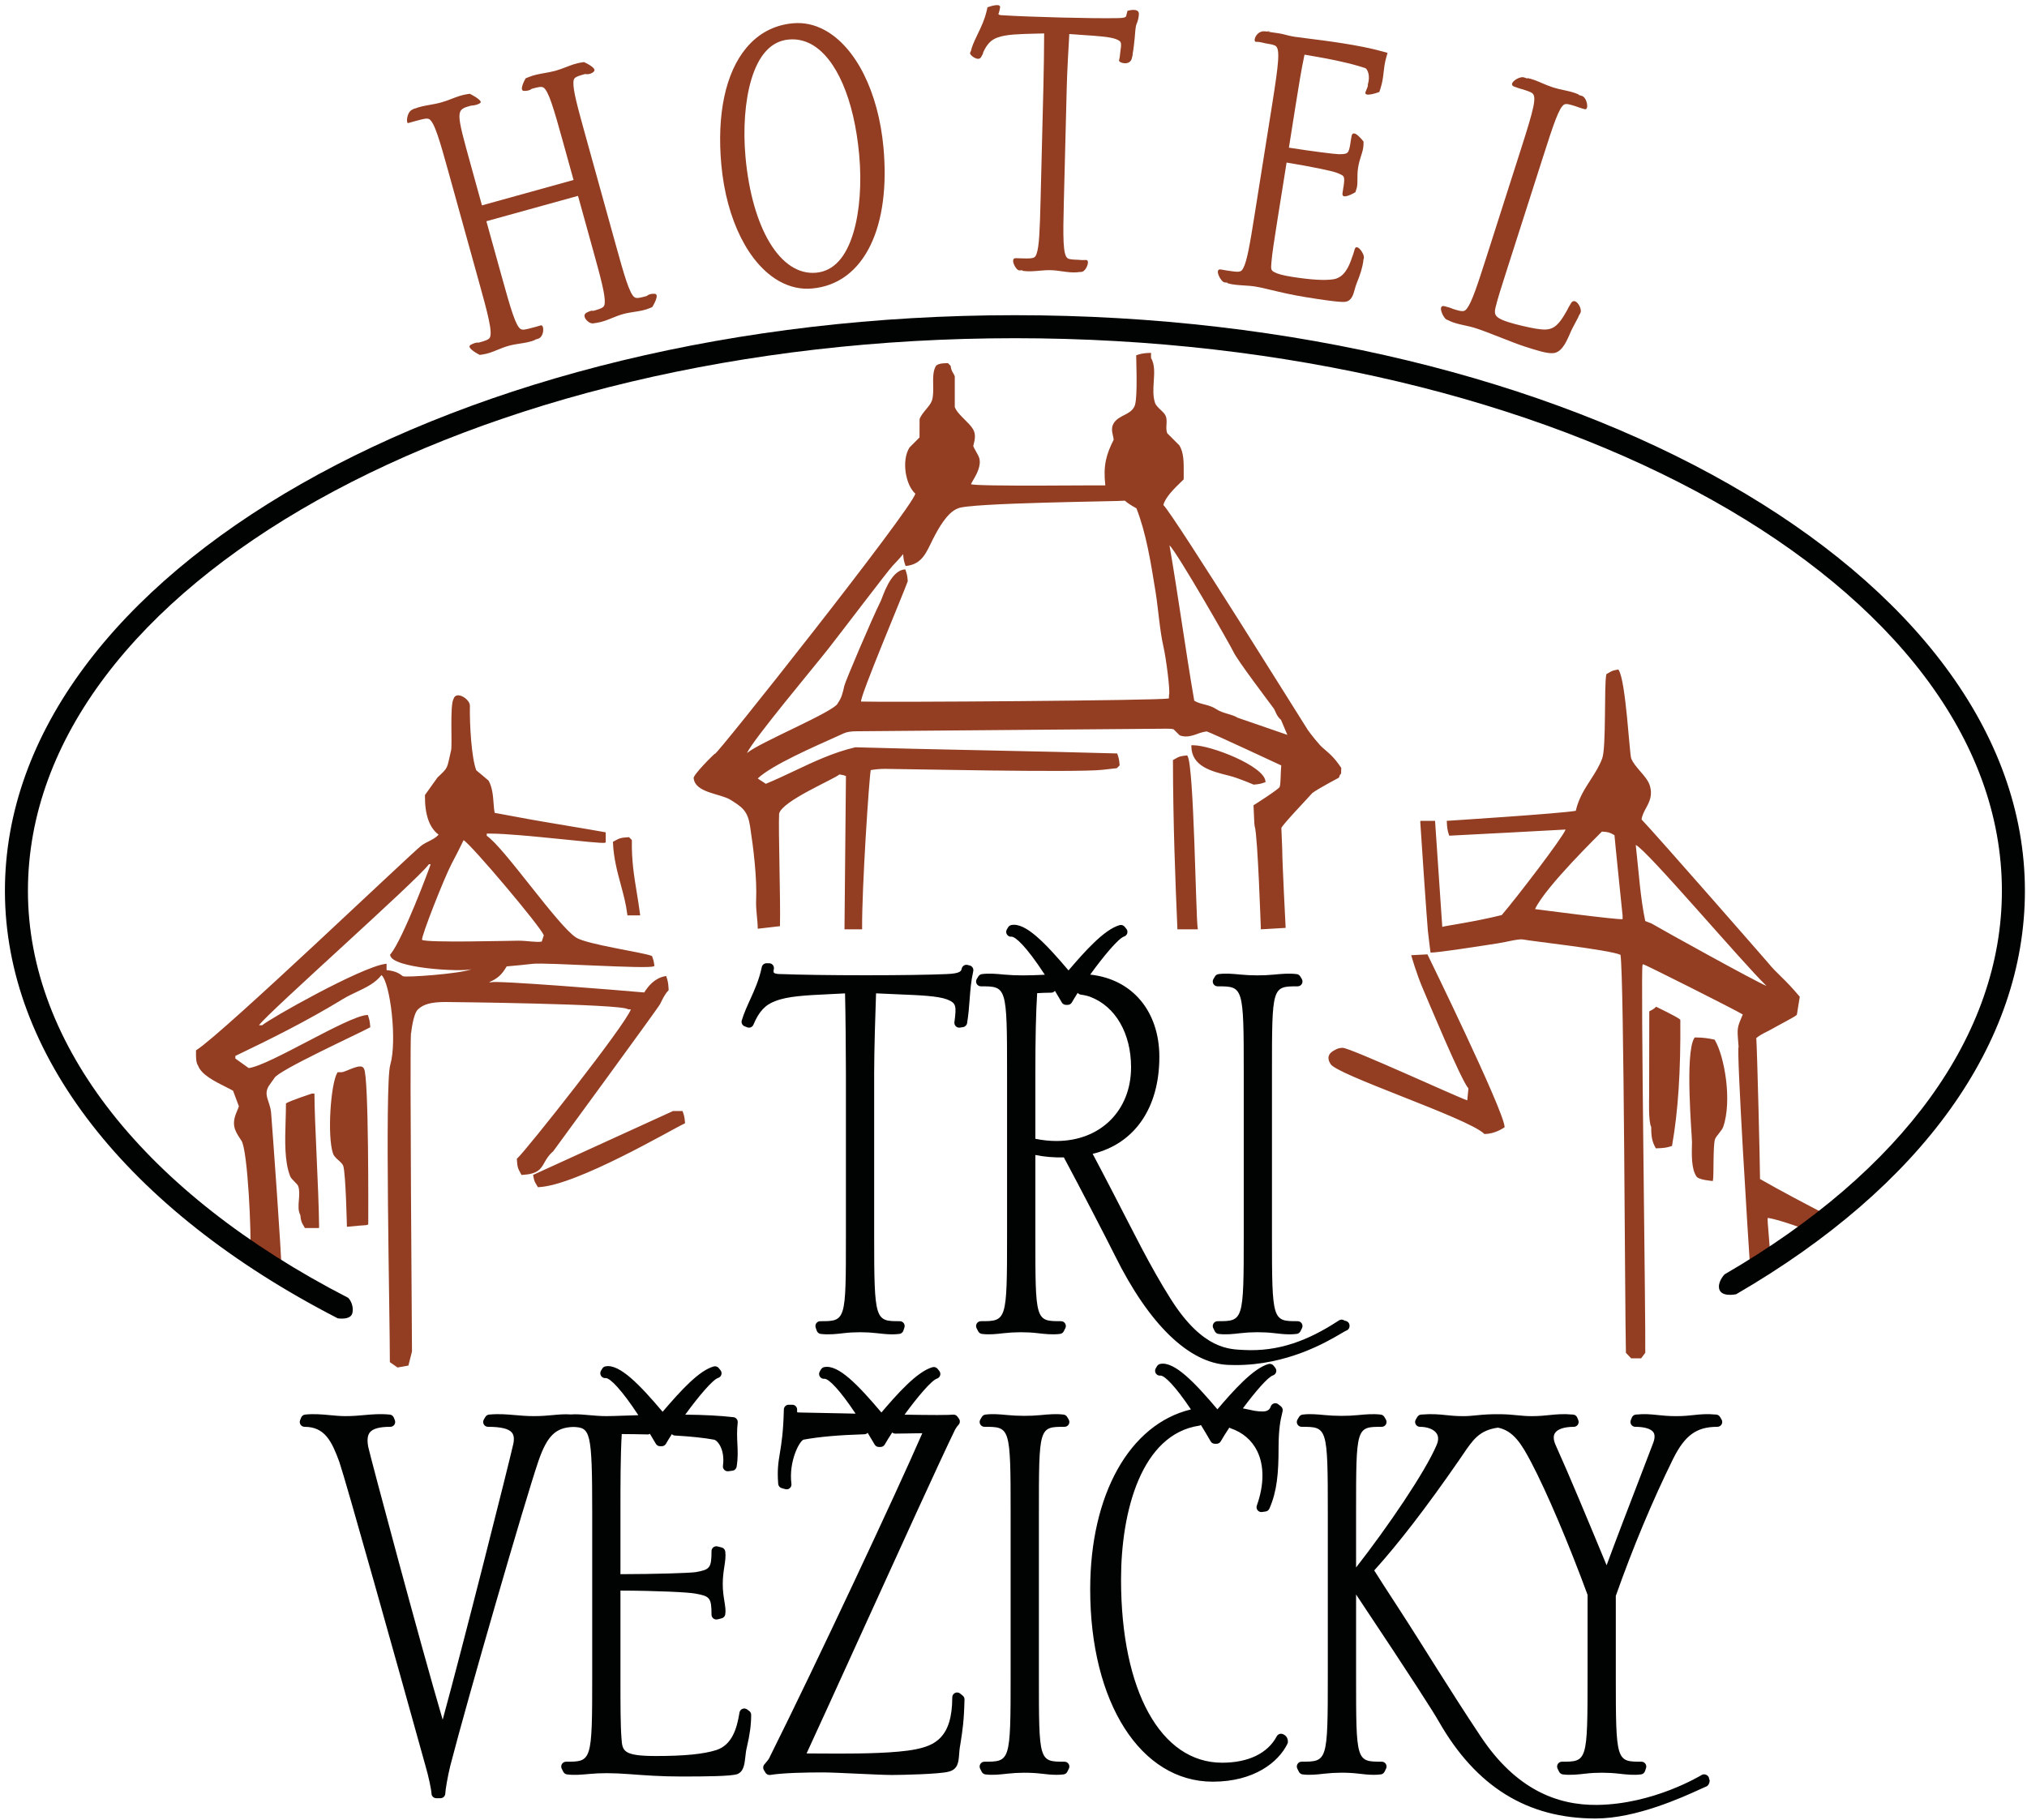
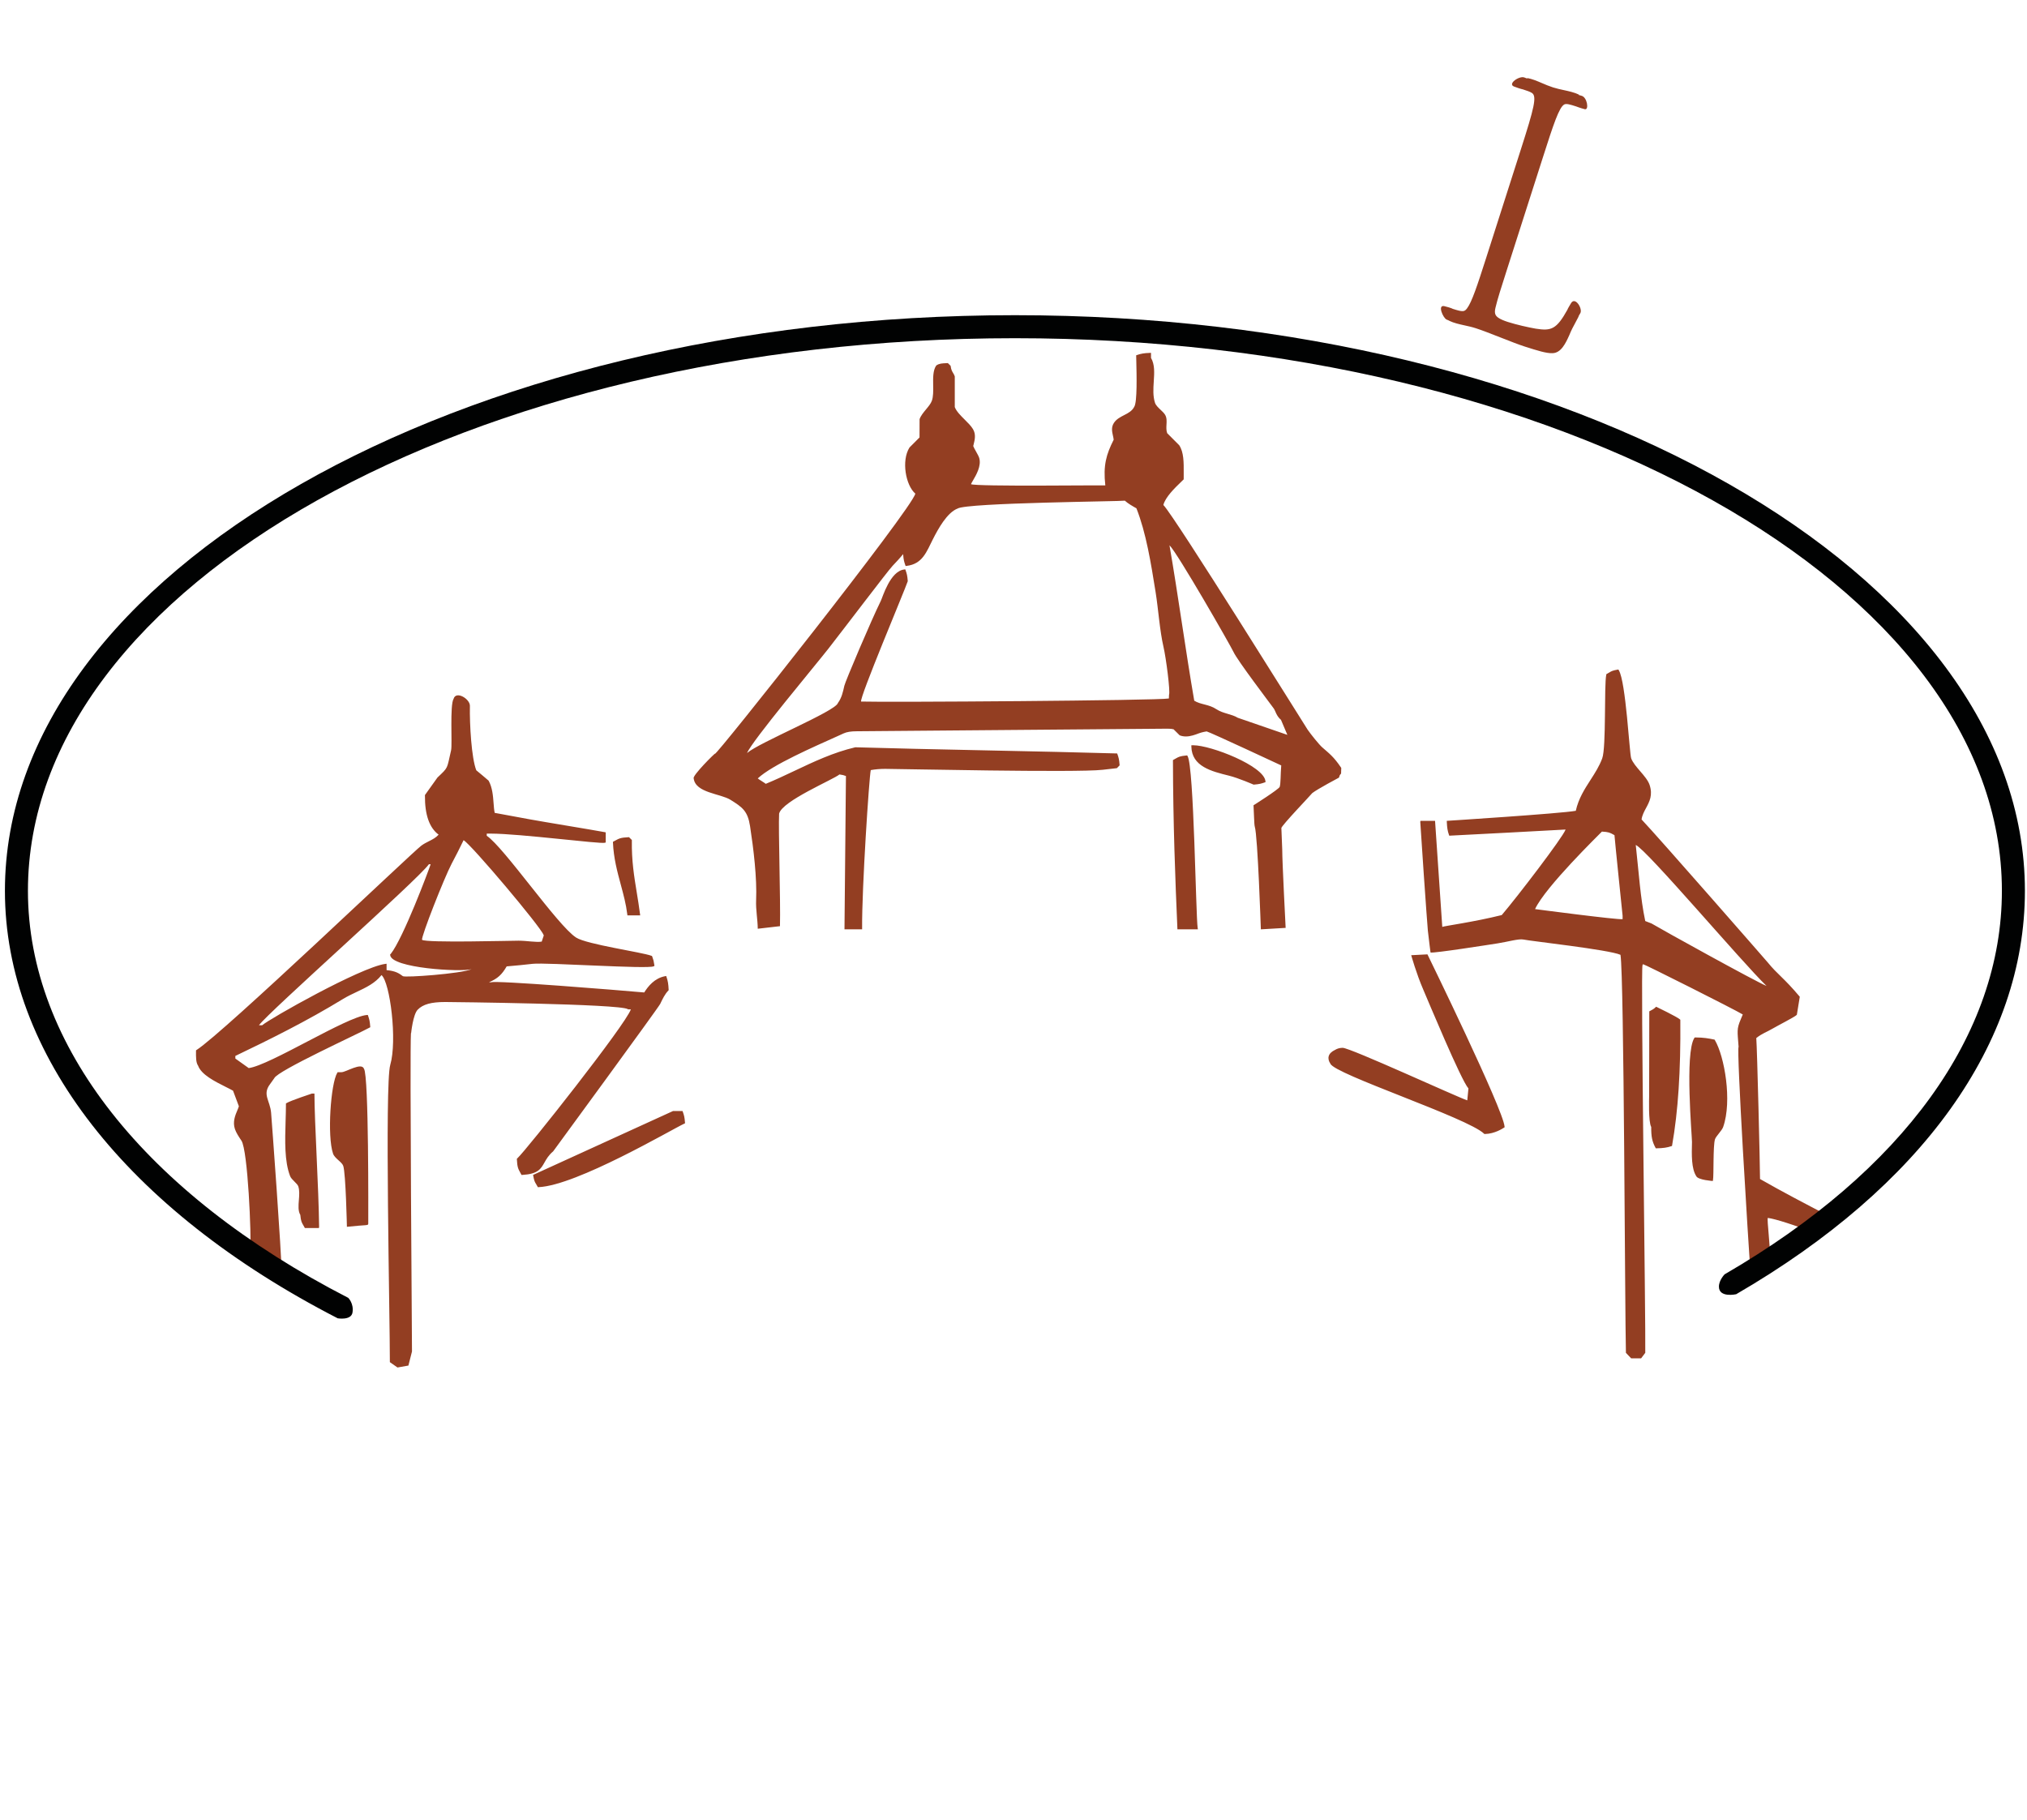
<svg xmlns="http://www.w3.org/2000/svg" version="1.1" x="0px" y="0px" width="589px" height="529px" viewBox="-1.43 -1.484 589 529" enable-background="new -1.43 -1.484 589 529" xml:space="preserve">
  <defs>
</defs>
  <path fill="#933E22" d="M329.183,138.68l-0.227-0.077c-0.252-0.095-0.442-0.161-0.596-0.212c-0.614-0.216-0.673-0.256-1.043-0.721  c-0.076-0.095-0.172-0.212-0.296-0.362l-0.504-0.607h3.534v1.126l-0.118,0.11c-0.197,0.187-0.391,0.381-0.585,0.575L329.183,138.68z  " />
-   <path fill="#010202" d="M280.345,279.101l-0.608-0.153c-0.372-0.103-0.76-0.036-1.078,0.165c-0.322,0.197-0.553,0.516-0.637,0.885  c-0.157,0.71-0.326,1.441-4.389,1.599c-4.631,0.216-13.381,0.344-23.407,0.344c-10.027,0-19.245-0.128-24.71-0.344  c-0.431,0-1.748,0-2.077-0.417c-0.121-0.153-0.128-0.526-0.015-0.995c0.102-0.421,0.003-0.859-0.26-1.199  c-0.267-0.337-0.673-0.534-1.105-0.534h-0.757c-0.666,0-1.24,0.468-1.375,1.119c-0.765,3.68-2.096,6.613-3.387,9.448  c-0.919,2.026-1.789,3.939-2.426,6.039c-0.212,0.699,0.143,1.441,0.82,1.712l0.746,0.3c0.71,0.286,1.522-0.051,1.822-0.765  c1.587-3.818,3.438-5.812,6.43-6.884c3.567-1.408,9.017-1.668,15.323-1.964c1.569-0.077,3.194-0.154,4.866-0.249  c0.131,5.014,0.252,16.556,0.252,23.118v47.289c0,24.86,0,24.86-7.458,24.86c-0.454,0-0.879,0.22-1.142,0.589  c-0.263,0.365-0.333,0.842-0.186,1.27l0.307,0.899c0.172,0.513,0.625,0.878,1.159,0.94c2.312,0.285,4.558,0.029,6.716-0.224  c3.11-0.362,6.552-0.344,9.599,0.008c1.522,0.176,2.963,0.34,4.455,0.34c0.695,0,1.391-0.037,2.093-0.124  c0.537-0.065,0.987-0.436,1.155-0.952l0.3-0.898c0.143-0.428,0.073-0.896-0.19-1.268c-0.267-0.364-0.691-0.58-1.141-0.58  c-7.177,0-7.459,0-7.459-24.86v-47.289c0-6.555,0.362-17.982,0.549-23.129c2.25,0.117,4.386,0.204,6.387,0.285  c6.442,0.264,11.53,0.468,14.255,1.485c2.67,1.064,2.754,1.825,2.129,6.617c-0.055,0.442,0.099,0.881,0.417,1.192  c0.314,0.307,0.765,0.442,1.199,0.377l0.908-0.146c0.596-0.096,1.065-0.563,1.163-1.156c0.402-2.439,0.571-4.663,0.731-6.818  c0.206-2.743,0.399-5.337,1.054-8.264C281.538,280.026,281.085,279.287,280.345,279.101 M277.566,490.688  c-0.422-0.342-0.999-0.413-1.49-0.172c-0.486,0.233-0.797,0.725-0.797,1.266c0,11.946-5.308,14.028-10.736,15.133  c-5.597,1.098-15.396,1.225-22.277,1.225c-2.429,0-4.759-0.017-6.859-0.031l-2.465-0.016c3.157-6.814,8.885-19.409,15.209-33.309  c11.187-24.593,23.865-52.463,27.951-60.81c0.384-0.67,0.637-1.024,0.966-1.351c0.486-0.49,0.548-1.258,0.143-1.818l-0.44-0.606  c-0.304-0.421-0.786-0.622-1.328-0.57c-0.376,0.051-1.47,0.112-4.535,0.112c-2.521,0-5.839-0.04-9.496-0.103  c3.727-5.109,7.824-9.971,9.426-10.482c0.439-0.144,0.783-0.491,0.915-0.93c0.135-0.442,0.044-0.922-0.242-1.283l-0.494-0.622  c-0.35-0.439-0.936-0.626-1.477-0.479c-4.511,1.258-10.36,7.901-14.851,13.169c-6.647-7.84-12.5-14.068-16.641-13.188  c-0.376,0.081-0.706,0.318-0.903,0.647l-0.373,0.622c-0.278,0.461-0.256,1.039,0.033,1.489c0.296,0.449,0.808,0.701,1.361,0.629  c1.25,0,4.436,3.247,9.02,10.136l-2.352-0.055c-5.469-0.12-10.495-0.23-13.937-0.281c-0.53,0-0.655-0.081-0.659-0.055  c-0.01-0.026-0.084-0.201-0.043-0.681c0.029-0.392-0.103-0.776-0.37-1.064c-0.263-0.289-0.64-0.454-1.031-0.454h-1.05  c-0.765,0-1.386,0.611-1.405,1.372c-0.15,6.588-0.702,9.938-1.148,12.631c-0.454,2.747-0.812,4.916-0.494,8.991  c0.048,0.589,0.454,1.086,1.024,1.243l1.05,0.293c0.124,0.033,0.253,0.052,0.377,0.052c0.333,0,0.662-0.118,0.918-0.345  c0.358-0.308,0.534-0.772,0.475-1.239c-0.833-6.504,2.308-12.434,3.512-12.851c4.594-0.842,10.071-1.328,17.756-1.573  c0.347-0.015,0.643-0.183,0.888-0.413c0.662,1.094,1.321,2.188,2.023,3.405c0.253,0.436,0.717,0.703,1.219,0.703h0.501  c0.504,0,0.969-0.271,1.222-0.71c0.589-1.031,1.334-2.232,2.165-3.501c0.22,0.19,0.49,0.326,0.904,0.333l2.498-0.036  c1.788-0.026,3.573-0.052,5.344-0.085c-7.356,16.955-31.067,67.544-44.199,93.83c-0.285,0.769-0.746,1.307-1.331,1.989l-0.385,0.458  c-0.384,0.46-0.431,1.112-0.12,1.624l0.453,0.747c0.256,0.423,0.714,0.676,1.2,0.676c0.073,0,0.147-0.007,0.223-0.018  c3.764-0.601,10.367-0.729,15.243-0.729c2.005,0,6.142,0.19,10.143,0.377c4.028,0.187,8.018,0.369,9.968,0.369  c2.726,0,13.761-0.237,16.38-0.943c2.792-0.647,2.957-2.835,3.113-4.949c0.062-0.827,0.132-1.796,0.355-2.956l0.095-0.604  c0.567-3.646,0.977-6.28,1.123-12.484c0.011-0.438-0.183-0.852-0.522-1.127L277.566,490.688z M352.374,285.159  c7.46,0,7.602,0,7.602,25.166v47.289c0,24.86-0.142,24.86-7.602,24.86c-0.486,0-0.939,0.253-1.195,0.666  c-0.257,0.413-0.278,0.933-0.058,1.368l0.448,0.899c0.209,0.418,0.611,0.702,1.073,0.765c2.093,0.273,4.155,0.044,6.361-0.212  c3.054-0.355,6.605-0.385,9.803-0.015c1.459,0.172,2.971,0.351,4.478,0.351c0.691,0,1.384-0.037,2.081-0.124  c0.466-0.059,0.87-0.347,1.079-0.765l0.45-0.899c0.221-0.436,0.197-0.955-0.058-1.368c-0.257-0.413-0.71-0.666-1.197-0.666  c-7.327,0-7.466,0-7.466-24.86v-47.289c0-25.166,0-25.166,7.466-25.166c0.505,0,0.974-0.271,1.222-0.71  c0.249-0.442,0.245-0.98-0.015-1.416l-0.45-0.754c-0.223-0.372-0.606-0.621-1.039-0.673c-2.213-0.271-4.371-0.069-6.636,0.146  c-3.094,0.304-6.603,0.282-9.627-0.007c-2.268-0.22-4.352-0.41-6.445-0.14c-0.432,0.055-0.809,0.304-1.031,0.673l-0.451,0.754  c-0.259,0.436-0.263,0.974-0.015,1.416C351.401,284.888,351.869,285.159,352.374,285.159 M215.669,495.304  c-0.392-0.29-0.911-0.354-1.364-0.172c-0.454,0.187-0.779,0.597-0.857,1.079c-0.727,4.525-2.092,9.356-6.697,10.89  c-3.709,1.188-9.299,1.741-17.584,1.741c-9.642,0-9.748-1.51-10.008-5.172c-0.3-3.845-0.3-9.492-0.3-18.042v-24.862  c10.477,0.036,19.75,0.476,21.769,0.873c4.163,0.759,4.693,1.146,4.693,6.123c0,0.433,0.197,0.843,0.541,1.11  c0.34,0.263,0.775,0.348,1.204,0.256l1.203-0.301c0.541-0.135,0.955-0.581,1.046-1.133c0.183-1.105-0.015-2.347-0.245-3.786  c-0.227-1.424-0.486-3.04-0.486-5.005c0-2.066,0.249-3.712,0.472-5.165c0.237-1.565,0.442-2.914,0.267-4.313  c-0.07-0.574-0.487-1.046-1.047-1.188l-1.203-0.309c-0.406-0.102-0.86-0.014-1.211,0.254c-0.34,0.263-0.541,0.673-0.541,1.108  c0,4.989-0.53,5.381-4.62,6.119c-2.056,0.268-11.377,0.563-21.842,0.589v-17.66c0-8.871,0-16.607,0.377-23.063  c2.505,0.011,4.978,0.052,7.374,0.106h0.07c0.285,0.032,0.527-0.052,0.742-0.18c0.571,0.951,1.127,1.869,1.727,2.908  c0.252,0.436,0.717,0.702,1.218,0.702h0.498c0.504,0,0.969-0.271,1.221-0.709c0.48-0.838,1.058-1.785,1.705-2.791  c0.231,0.212,0.505,0.367,0.83,0.388c4.745,0.277,8.582,0.68,11.424,1.207c0.973,0.164,3.248,2.751,2.597,7.594  c-0.058,0.435,0.092,0.87,0.399,1.181c0.267,0.264,0.625,0.41,0.995,0.41c0.062,0,0.124-0.004,0.186-0.011l1.2-0.161  c0.615-0.084,1.101-0.56,1.2-1.17c0.413-2.554,0.318-4.544,0.216-6.65c-0.088-1.844-0.183-3.754,0.095-6.175  c0.084-0.769-0.469-1.464-1.237-1.551c-3.826-0.442-8.552-0.688-14.009-0.739c3.767-5.183,7.952-10.169,9.572-10.685  c0.443-0.14,0.787-0.487,0.918-0.93c0.136-0.442,0.044-0.922-0.245-1.283l-0.501-0.63c-0.351-0.442-0.925-0.622-1.474-0.479  c-4.184,1.167-9.339,6.727-14.844,13.175c-6.423-7.59-12.521-14.075-16.643-13.193c-0.384,0.084-0.714,0.322-0.911,0.662  l-0.369,0.63c-0.271,0.46-0.249,1.034,0.047,1.48c0.292,0.45,0.823,0.695,1.353,0.622c1.295,0,4.642,3.438,9.471,10.791  l-3.929,0.124c-2.363,0.081-4.239,0.143-5.37,0.143c-1.781,0-3.405-0.146-4.942-0.281c-1.456-0.132-2.831-0.252-4.185-0.252  c-0.46,0-0.918,0.015-1.192,0.047c-1.891-0.128-3.464,0.019-5.256,0.187c-1.515,0.139-3.234,0.3-5.461,0.3  c-2.085,0-3.842-0.153-5.542-0.303c-2.444-0.213-4.716-0.407-7.503-0.144c-0.45,0.041-0.852,0.3-1.082,0.691l-0.44,0.754  c-0.252,0.432-0.252,0.97-0.003,1.404c0.252,0.439,0.717,0.706,1.218,0.706c3.76,0,6.032,0.553,6.95,1.687  c0.589,0.728,0.713,1.828,0.384,3.354c-1.397,6.208-14.69,58.874-20.506,80.076c-6.658-22.636-20.946-76.145-21.626-79.269  c-0.381-2.012-0.219-3.405,0.493-4.265c0.882-1.064,2.825-1.584,5.93-1.584c0.465,0,0.9-0.23,1.163-0.614  c0.26-0.388,0.315-0.879,0.143-1.31l-0.3-0.754c-0.198-0.489-0.651-0.83-1.178-0.878c-2.868-0.267-5.011-0.072-7.341,0.139  c-1.661,0.15-3.376,0.308-5.545,0.308c-1.519,0-2.993-0.143-4.467-0.281c-2.352-0.223-4.722-0.438-7.243-0.165  c-0.519,0.059-0.962,0.396-1.156,0.878l-0.299,0.754c-0.172,0.431-0.118,0.922,0.142,1.31c0.263,0.384,0.699,0.614,1.163,0.614  c5.886,0,7.894,4.225,10.082,10.162c1.967,5.762,16.398,57.239,25.042,88.365c0.9,2.992,1.745,7.173,1.745,7.999  c0,0.776,0.629,1.405,1.404,1.405h1.208c0.775,0,1.404-0.629,1.404-1.405c0-0.826,0.681-4.938,1.456-8.055  c4.975-19.28,21.743-77.248,25.631-88.603c2.532-7.286,5.012-9.679,10.103-9.832c4.954,0.193,5.498,1.023,5.498,25.13v47.289  c0,24.867-0.142,24.867-7.601,24.867c-0.49,0-0.94,0.253-1.196,0.67c-0.256,0.417-0.278,0.937-0.055,1.372l0.453,0.892  c0.209,0.413,0.611,0.695,1.073,0.758c2.073,0.264,4.158,0.084,6.456-0.129c3.215-0.3,6.595-0.337,11.917,0.066  c3.962,0.3,8.893,0.673,14.83,0.673c7.363,0,14.423-0.08,16.23-0.684c1.913-0.691,2.155-2.887,2.389-5.008  c0.102-0.918,0.208-1.913,0.457-2.897c0.856-3.614,1.236-6.492,1.236-9.327c0-0.447-0.212-0.864-0.57-1.131L215.669,495.304z   M498.816,411.051l-0.445-0.754c-0.228-0.388-0.63-0.64-1.079-0.681c-2.839-0.259-4.569-0.077-6.534,0.136  c-1.449,0.157-2.944,0.318-5.153,0.318c-2.235,0-3.818-0.165-5.352-0.322c-2.027-0.216-3.796-0.388-6.346-0.132  c-0.521,0.052-0.968,0.389-1.161,0.871l-0.304,0.753c-0.175,0.436-0.124,0.926,0.141,1.313c0.258,0.388,0.693,0.618,1.163,0.618  c2.659,0,4.575,0.578,5.262,1.588c0.488,0.717,0.452,1.811-0.123,3.267c-1.189,3.152-2.7,7.074-4.375,11.427  c-2.736,7.107-6.061,15.744-9.098,23.949l-0.271-0.651c-5.218-12.584-10.619-25.595-14.444-34.066  c-0.745-1.584-0.845-2.824-0.3-3.684c0.734-1.163,2.736-1.829,5.487-1.829c0.468,0,0.903-0.23,1.163-0.618  c0.263-0.388,0.314-0.878,0.139-1.313l-0.304-0.753c-0.198-0.486-0.651-0.827-1.177-0.871c-2.936-0.264-4.808-0.072-6.886,0.139  c-1.503,0.154-3.062,0.315-5.249,0.315c-1.521,0-2.915-0.139-4.326-0.274c-0.655-0.065-1.317-0.128-2.077-0.183  c-0.747-0.055-1.527-0.092-2.32-0.101c-3.27-0.068-5.392,0.13-7.243,0.313c-1.269,0.128-2.436,0.245-3.818,0.245  c-2.165,0-3.661-0.157-5.113-0.308c-2.053-0.216-3.94-0.405-7.163-0.149c-0.453,0.036-0.86,0.292-1.093,0.68l-0.451,0.754  c-0.259,0.435-0.263,0.973-0.014,1.415c0.249,0.439,0.718,0.71,1.222,0.71c2.198,0,4.056,0.735,4.842,1.924  c0.579,0.867,0.582,1.986,0.02,3.329c-3.348,7.908-14.284,23.923-23.423,35.629v-15.715c0-25.167,0-25.167,7.451-25.167  c0.506,0,0.97-0.271,1.22-0.706c0.252-0.438,0.248-0.977-0.009-1.408l-0.442-0.754c-0.224-0.38-0.607-0.633-1.042-0.684  c-2.209-0.271-4.367-0.069-6.632,0.146c-3.088,0.307-6.603,0.281-9.632-0.007c-2.271-0.221-4.359-0.407-6.448-0.14  c-0.429,0.055-0.806,0.3-1.025,0.666l-0.457,0.753c-0.263,0.432-0.274,0.978-0.025,1.416c0.248,0.443,0.718,0.717,1.227,0.717  c7.458,0,7.6,0,7.6,25.167v47.289c0,24.859-0.142,24.859-7.6,24.859c-0.491,0-0.941,0.253-1.197,0.67s-0.278,0.937-0.054,1.372  l0.457,0.899c0.208,0.413,0.609,0.699,1.072,0.758c2.081,0.264,4.146,0.035,6.349-0.214c3.07-0.354,6.632-0.39,9.83-0.014  c1.527,0.179,2.97,0.348,4.477,0.348c0.688,0,1.371-0.036,2.063-0.12c0.471-0.059,0.878-0.348,1.089-0.776l0.443-0.899  c0.213-0.436,0.187-0.947-0.069-1.36c-0.255-0.413-0.707-0.663-1.193-0.663c-7.451,0-7.451,0-7.451-24.859v-23.732  c17.067,25.62,22.497,34.21,23.985,36.821C427.446,517.749,442.364,527,462.205,527c11.803,0,25.313-6.182,30.396-8.509  c0.834-0.384,1.396-0.646,1.627-0.724c0.309-0.095,0.575-0.297,0.754-0.566c0.309-0.469,0.538-1.197,0.231-1.665  c0-1.042-1.302-1.701-2.133-1.203c-0.49,0.277-14.07,8.532-30.438,8.72c-11.595,0.134-23.565-4.521-33.763-19.818  c-9.358-14.036-16.135-25.36-23.748-37.081c-3.271-5.033-6.17-9.495-7.246-11.248c6.964-7.678,15.203-18.374,24.501-31.816  l1.24-1.811c2.996-4.419,4.817-7.107,10.227-7.868c4.522,0.929,6.866,4.791,9.672,10.125c4.475,8.501,10.884,23.579,16.358,38.471  v23.631c0,24.858-0.138,24.858-7.451,24.858c-0.485,0-0.936,0.249-1.191,0.662c-0.257,0.414-0.282,0.926-0.069,1.361l0.438,0.892  c0.209,0.425,0.618,0.718,1.088,0.776c2.226,0.281,4.433,0.025,6.564-0.22c3.12-0.366,6.585-0.352,9.68,0.006  c2.261,0.254,4.394,0.487,6.481,0.214c0.531-0.069,0.977-0.439,1.149-0.948l0.301-0.893c0.142-0.427,0.071-0.899-0.192-1.265  c-0.262-0.37-0.687-0.586-1.14-0.586c-7.313,0-7.452,0-7.452-24.858v-23.339c5.044-14.247,10.656-27.654,16.666-39.842  c3.431-6.855,6.796-9.284,12.854-9.284c0.505,0,0.971-0.271,1.223-0.71C499.081,412.023,499.077,411.485,498.816,411.051   M371.256,502.452c-0.655-0.225-1.372,0.061-1.694,0.669c-2.626,4.945-8.263,7.667-15.871,7.667  c-17.844,0-29.373-20.899-29.373-53.238c0-20.005,5.979-42.26,22.767-44.722c0.164-0.025,0.307-0.109,0.446-0.183  c0.904,1.467,1.843,3.043,2.827,4.751c0.253,0.439,0.717,0.707,1.218,0.707h0.498c0.505,0,0.969-0.271,1.218-0.707  c0.669-1.17,1.529-2.542,2.502-4.005c0.099,0.065,0.191,0.15,0.307,0.19c3.548,1.185,6.248,3.492,7.799,6.682  c2.053,4.223,2.009,9.832-0.128,15.804c-0.165,0.461-0.078,0.977,0.234,1.356c0.27,0.333,0.669,0.52,1.09,0.52  c0.066,0,0.132-0.004,0.194-0.015l1.043-0.146c0.482-0.065,0.895-0.38,1.093-0.826c2.232-5.088,2.666-10.334,2.666-17.675  c0-5.682,0.622-8.297,0.996-9.858l0.186-0.823c0.106-0.516-0.088-1.05-0.505-1.379l-0.757-0.6c-0.365-0.293-0.854-0.384-1.301-0.234  c-0.447,0.143-0.791,0.501-0.918,0.951c-0.092,0.325-0.528,1.379-2.254,1.379c-1.614,0-2.612-0.224-3.879-0.509  c-0.569-0.128-1.22-0.264-1.938-0.391c3.541-4.771,7.251-9.104,8.743-9.585c0.435-0.143,0.78-0.489,0.911-0.929  c0.135-0.439,0.044-0.918-0.238-1.28l-0.49-0.621c-0.351-0.443-0.933-0.622-1.48-0.483c-4.441,1.244-10.191,7.718-14.845,13.169  c-6.42-7.583-12.502-14.068-16.643-13.188c-0.381,0.081-0.709,0.318-0.907,0.654l-0.37,0.623c-0.274,0.46-0.252,1.035,0.04,1.484  c0.29,0.447,0.827,0.71,1.355,0.626c1.238,0,4.362,3.168,8.829,9.832c-17.803,4.284-29.27,24.681-29.27,52.291  c0,32.91,14.646,55.893,35.621,55.893c12.038,0,19.094-5.685,21.685-11.003c0.095-0.19,0.142-0.402,0.142-0.614  C372.803,503.6,372.241,502.785,371.256,502.452 M307.901,413.172c0.504,0,0.972-0.273,1.221-0.713  c0.249-0.442,0.242-0.98-0.017-1.416l-0.454-0.754c-0.224-0.369-0.604-0.618-1.032-0.669c-2.213-0.274-4.367-0.073-6.629,0.146  c-3.102,0.304-6.616,0.278-9.631-0.007c-2.271-0.221-4.363-0.407-6.452-0.14c-0.424,0.055-0.801,0.3-1.025,0.669l-0.454,0.754  c-0.259,0.436-0.266,0.974-0.017,1.416c0.248,0.439,0.717,0.713,1.221,0.713c7.458,0,7.602,0,7.602,25.167v47.289  c0,24.867-0.144,24.867-7.602,24.867c-0.49,0-0.939,0.253-1.196,0.67c-0.256,0.417-0.278,0.937-0.055,1.372l0.454,0.892  c0.209,0.413,0.611,0.699,1.072,0.758c2.089,0.271,4.152,0.035,6.353-0.209c3.062-0.348,6.614-0.384,9.822-0.015  c1.525,0.18,2.967,0.344,4.467,0.344c0.691,0,1.379-0.033,2.07-0.12c0.464-0.059,0.87-0.341,1.079-0.758l0.453-0.892  c0.223-0.436,0.201-0.955-0.054-1.372c-0.257-0.417-0.707-0.67-1.196-0.67c-7.452,0-7.452,0-7.452-24.867v-47.289  C300.449,413.172,300.449,413.172,307.901,413.172 M283.879,386.173c2.088,0.271,4.159,0.048,6.365-0.209  c3.058-0.348,6.609-0.384,9.796-0.011c2.231,0.256,4.339,0.498,6.558,0.22c0.461-0.059,0.867-0.34,1.075-0.758l0.457-0.899  c0.224-0.435,0.202-0.955-0.054-1.371c-0.256-0.417-0.706-0.67-1.196-0.67c-7.458,0-7.458,0-7.458-24.86v-23.439  c2.491,0.517,5.388,0.775,8.281,0.698c4.174,7.756,12.473,23.752,14.885,28.616c9.869,19.925,21.5,31.177,32.759,31.686  c0.773,0.033,1.533,0.052,2.287,0.052c15.016,0,26.341-6.654,30.602-9.16c0.747-0.438,1.26-0.753,1.522-0.855  c0.362-0.121,0.663-0.381,0.827-0.728c0.197-0.417,0.186-1.006-0.048-1.405c-0.329-0.564-0.867-0.706-1.258-0.757  c-0.114-0.088-0.241-0.161-0.377-0.213c-0.398-0.143-0.83-0.109-1.192,0.099l-0.472,0.301c-8.45,5.494-17.051,8.897-27.307,8.327  c-3.99-0.222-11.749,0-21.06-14.632c-6.138-9.645-11.185-20.109-17.016-31.321c-2.243-4.324-4.237-8.153-5.784-11.043  c12.178-2.94,19.38-13.326,19.38-28.167c0-13.289-7.883-22.617-20.093-23.919c3.84-5.318,8.19-10.542,9.847-11.073  c0.443-0.142,0.783-0.489,0.918-0.936c0.132-0.442,0.041-0.922-0.252-1.284l-0.494-0.614c-0.351-0.436-0.922-0.618-1.467-0.472  c-4.506,1.243-10.352,7.887-14.851,13.161c-6.647-7.832-12.529-14.062-16.647-13.18c-0.381,0.084-0.71,0.318-0.907,0.654  l-0.366,0.615c-0.275,0.457-0.253,1.035,0.04,1.484c0.289,0.447,0.808,0.703,1.357,0.626c1.028,0,4.09,2.542,9.638,11.055  c-4.726,0.248-8.492,0.271-11.851-0.048c-2.293-0.22-4.371-0.402-6.442-0.136c-0.42,0.055-0.797,0.297-1.021,0.662l-0.46,0.754  c-0.263,0.432-0.274,0.977-0.026,1.419c0.249,0.443,0.717,0.718,1.226,0.718c7.458,0,7.6,0,7.6,25.166v47.289  c0,24.86-0.142,24.86-7.6,24.86c-0.491,0-0.944,0.256-1.2,0.673c-0.252,0.417-0.274,0.937-0.051,1.372l0.461,0.899  C283.023,385.829,283.421,386.11,283.879,386.173 M299.422,310.325c0-10.104,0.16-17.331,0.522-23.177  c1.207-0.084,2.59-0.136,4.134-0.146c0.413-0.004,0.768-0.22,1.031-0.531c0.641,1.069,1.303,2.174,1.998,3.376  c0.248,0.437,0.713,0.704,1.214,0.704h0.49c0.505,0,0.97-0.271,1.218-0.71c0.479-0.838,1.058-1.781,1.701-2.783  c0.215,0.244,0.483,0.442,0.816,0.493c1.562,0.238,2.385,0.49,2.831,0.669c7.313,2.762,11.856,10.602,11.856,20.452  c0,12.62-8.922,21.436-21.696,21.436c-1.982,0-4.034-0.216-6.115-0.644V310.325z" />
  <path fill="#933E22" d="M456.233,92.492c0.312-0.576,0.653-1.2,1.065-2.025c0,0-0.293,0.333,0.47-0.928  c0.764-1.261-1.473-4.931-2.682-2.93c-1.21,2.002-1.01,1.831-1.01,1.831c-3.241,5.844-4.75,6.299-9.282,5.585  c-2.156-0.38-5.493-1.121-8.07-1.943c-1.191-0.384-2.062-0.76-2.657-1.148c-0.95-0.618-1.38-1.283-0.929-3.064  c0.568-2.412,1.644-5.777,3.277-10.873l10.48-32.735c3.06-9.579,4.727-14.619,6.227-15.394c0.601-0.31,1.692,0.016,3.42,0.571  c0,0,1.235,0.479,2.527,0.811c1.291,0.332,0.716-3.46-0.908-3.892c-1.625-0.431-0.669-0.308-0.669-0.308  c-1.507-0.7-3.068-1.037-4.579-1.362c-0.989-0.215-2.017-0.435-3.073-0.772c-1.182-0.378-2.232-0.83-3.219-1.254  c-1.452-0.623-2.828-1.21-4.374-1.494c0,0,0.742,0.471-0.715-0.129c-1.457-0.599-5.033,1.876-2.995,2.634  c2.037,0.757,2.521,0.807,2.521,0.807c1.211,0.389,2.108,0.692,2.654,1.047c1.492,0.971,0.691,4.227-3.296,16.663l-10.065,31.471  c-2.491,7.783-4.104,12.641-5.484,14.461c-0.771,1.012-1.153,1.114-4.213,0.132c0,0-0.161-0.199-2.343-0.753  c-2.181-0.553-0.377,3.521,0.635,3.895c1.01,0.374,0.718,0.34,0.718,0.34c1.422,0.667,2.882,0.986,4.432,1.329  c1.05,0.227,2.157,0.465,3.343,0.851c1.758,0.562,4.46,1.619,7.071,2.646c2.672,1.052,5.325,2.091,7.092,2.659  c3.848,1.228,6.291,1.985,7.999,1.933c2.577,0.023,3.942-2.957,4.951-5.186C455.208,94.368,455.667,93.525,456.233,92.492" />
-   <path fill="#933E22" d="M392.829,80.743c1.03-2.499,1.604-4.418,1.918-6.429c0,0-0.197,0.489,0.118-0.754  c0.317-1.244-2.107-4.517-2.641-2.631c-0.534,1.886-0.757,2.322-0.757,2.322c-0.947,2.888-2.332,5.915-5.401,6.423  c-2.618,0.402-6.478,0.173-12.162-0.719c-2.477-0.393-4.137-0.841-5.08-1.368c-0.897-0.501-0.988-0.808-0.813-2.748  c0.206-2.636,0.812-6.447,1.759-12.449l2.655-16.631c7.521,1.224,13.154,2.449,14.307,2.878c0.662,0.234,1.197,0.445,1.622,0.683  c0.708,0.395,1.063,0.592,0.611,3.488c0,0,0.007-0.261-0.296,1.893c-0.304,2.152,3.744-0.325,3.744-0.325l0.315-0.927  c0.283-0.831,0.283-1.76,0.279-2.838c0.002-0.98-0.002-2.093,0.198-3.393c0.221-1.384,0.571-2.472,0.873-3.433  c0.334-1.045,0.648-2.033,0.687-3.088l0.03-1.019c0,0-3.075-4.125-3.506-1.539s-0.306,1.922-0.306,1.922  c-0.513,3.21-0.731,3.216-3.345,3.271c-1.384-0.039-7.539-0.809-14.536-1.902l1.846-11.674c0.938-5.873,1.757-11.032,2.685-15.358  c8.008,1.315,14.116,2.678,17.73,3.949c0.468,0.26,1.526,1.966,0.638,4.874c0,0,0.338-0.152-0.573,1.859  c-0.912,2.011,3.949,0.166,3.949,0.166l0.349-1.084c0.575-1.764,0.741-3.232,0.897-4.657c0.142-1.267,0.284-2.572,0.732-4.184  l0.397-1.447l-1.444-0.402c-6.904-1.922-16.336-3.096-21.968-3.803c-1.567-0.195-2.801-0.345-3.556-0.464  c-1.212-0.191-2.303-0.477-3.328-0.747c-1.548-0.399-4.775-0.647-4.575-0.817s1.868,0.308-0.712-0.014  c-2.579-0.322-3.668,3.08-2.625,3.042c1.044-0.039,2.663,0.423,2.663,0.423c1.406,0.226,2.375,0.396,2.948,0.717  c1.487,0.83,0.937,5.29-0.891,16.882l-5.195,32.638c-1.285,8.067-2.142,13.11-3.235,15.117c-0.603,1.117-0.965,1.271-4.142,0.77  c0,0-0.333-0.019-2.37-0.381c-2.038-0.362-0.007,3.717,1.139,3.756c1.147,0.039,0.779,0.233,0.779,0.233  c1.51,0.439,3.017,0.533,4.614,0.637c1.086,0.068,2.244,0.136,3.51,0.33c1.271,0.204,2.788,0.568,4.592,1.002  c2.713,0.646,6.089,1.453,10.197,2.105c9.793,1.59,10.944,1.397,11.479,1.306c1.711-0.343,2.183-2.07,2.597-3.595  C392.394,82.014,392.568,81.365,392.829,80.743" />
-   <path fill="#933E22" d="M255.285,41.365c-1.48-16.109-8.015-29.171-17.064-34.094c-2.961-1.611-6.068-2.278-9.235-1.988  c-5.449,0.492-10.021,2.913-13.58,7.181c-6.011,7.214-8.578,19.271-7.234,33.935c1.462,16.019,7.993,29.026,17.043,33.948  c2.992,1.628,6.141,2.305,9.349,2.01c7.485-0.681,13.366-5.077,17.021-12.718C255.035,62.424,256.317,52.644,255.285,41.365   M246.595,65.969c-2.163,7.369-5.827,11.339-10.879,11.801c-10.409,0.943-18.619-12.884-20.518-33.593  c-0.744-8.161-0.148-16.321,1.644-22.394c2.17-7.357,5.836-11.32,10.893-11.778c2.297-0.215,4.496,0.239,6.545,1.354  c7.264,3.951,12.483,15.964,13.951,32.12C248.986,51.678,248.393,59.873,246.595,65.969" />
-   <path fill="#933E22" d="M186.494,84.544c-1.75,0.483-2.854,0.756-3.448,0.421c-1.54-0.869-3.145-6.651-5.577-15.402l-8.829-31.84  c-2.29-8.252-3.583-13.035-3.446-15.319c0.068-1.256,0.305-1.521,3.399-2.378c0,0,1.446,0.347,2.533-0.701  c1.088-1.047-2.859-2.76-2.859-2.76l-0.726,0.103c-1.584,0.226-2.989,0.768-4.481,1.342c-0.965,0.372-1.976,0.766-3.096,1.077  c-1.067,0.29-2.107,0.471-3.12,0.654c-1.566,0.276-3.185,0.563-4.73,1.209l-0.811,0.338c0,0-2.136,3.664-0.423,3.652  c1.714-0.011,2.153-0.599,2.153-0.599c1.72-0.479,2.804-0.751,3.398-0.416c1.519,0.858,3.066,6.217,5.674,15.613l3.128,11.281  L138.615,58.2l-3.121-11.292c-4.555-16.438-4.555-16.438-0.048-17.697c0,0,1.608-0.024,2.644-0.74  c1.036-0.715-3.01-2.697-3.01-2.697l-0.697,0.099c-1.634,0.232-3.125,0.806-4.563,1.357c-0.957,0.37-1.941,0.751-3.027,1.049  c-1.192,0.333-2.314,0.529-3.365,0.718c-1.558,0.274-3.028,0.536-4.476,1.142c0,0,0.93-0.544-0.671,0.282  c-1.601,0.827-1.734,4.064-1.086,3.858c0.648-0.205,2.574-0.711,2.574-0.711c1.773-0.49,2.892-0.775,3.506-0.429  c1.534,0.866,3.075,6.214,5.673,15.592l8.834,31.842c2.496,8.962,3.978,14.533,3.108,16.073c-0.346,0.613-1.446,0.949-3.215,1.442  c0,0-0.813-0.202-2.341,0.647c-1.529,0.85,2.633,2.923,2.633,2.923l0.792-0.113c1.547-0.219,2.918-0.773,4.379-1.365  c1.006-0.409,2.072-0.84,3.273-1.174c1.101-0.303,2.156-0.463,3.179-0.627c1.513-0.231,3.075-0.477,4.597-1.107  c0,0-1.074,0.216,0.745-0.315c1.818-0.532,1.853-4.216,0.755-3.871c-1.098,0.347-2.345,0.653-2.345,0.653  c-1.744,0.486-2.849,0.759-3.443,0.424c-1.468-0.828-2.924-5.859-5.576-15.415l-4.425-15.939l26.628-7.374l4.414,15.933  c2.187,7.87,3.504,12.815,3.357,15.106c-0.081,1.256-0.336,1.551-3.358,2.388c0,0-0.373-0.32-1.96,0.545  c-1.587,0.866,0.539,3.303,1.97,3.082c1.431-0.22,0.964-0.144,0.964-0.144c1.633-0.238,3.128-0.844,4.572-1.432  c0.986-0.395,1.995-0.81,3.092-1.115c1.157-0.317,2.262-0.483,3.314-0.651c1.551-0.238,3.014-0.464,4.465-1.075l0.744-0.315  c0,0,2.351-3.75,0.715-3.859C187.178,83.789,186.494,84.544,186.494,84.544" />
-   <path fill="#933E22" d="M311.978,74.016c-1.449-0.041-2.518-0.087-3.09-0.386c-1.511-0.787-1.442-6.23-1.185-16.58l0.837-33.039  c0.099-4.281,0.508-11.697,0.745-15.607c1.411,0.113,2.758,0.198,4.022,0.288c4.412,0.293,7.894,0.526,9.678,1.244l0.41,0.194  c0.999,0.521,1.151,0.699,0.658,3.907c0,0-0.086,1.236-0.309,1.991c-0.224,0.754,3.117,1.737,3.691-0.5  c0.574-2.238,0.205-1.066,0.205-1.066c0.323-1.699,0.483-3.252,0.635-4.788c0.187-1.897,0.206-3.372,0.566-4.198  c0.359-0.827,0.665-1.996,0.663-2.937c-0.003-1.885-3.31-0.879-3.31-0.879l-0.375,1.468c-0.073,0.279-0.163,0.63-2.609,0.659  c-7.022,0.142-25.508-0.33-33.6-0.852c-0.244-0.015-0.814-0.04-0.932-0.374c0,0,0.226-0.308,0.491-1.856  c0.266-1.547-3.655-0.064-3.655-0.064l-0.278,1.179c-0.594,2.499-1.555,4.495-2.488,6.426c-0.689,1.423-1.343,2.764-1.838,4.261  c0,0-0.089,0.697-0.438,1.322c-0.348,0.625,2.344,2.685,3.159,1.323c0.815-1.363,0.598-1.338,0.598-1.338  c1.117-2.498,2.344-3.773,4.299-4.423c2.446-0.89,6.235-0.981,10.629-1.088c0.912-0.021,1.856-0.04,2.82-0.073  c-0.002,3.714-0.109,11.249-0.222,15.622l-0.825,33.025c-0.216,8.431-0.377,13.302-1.17,15.432c-0.443,1.193-0.745,1.38-3.936,1.299  c0,0-0.322,0.011-2.108-0.059c-1.787-0.069,0.029,3.677,1.116,3.55s0.931,0.134,0.931,0.134c1.687,0.244,3.279,0.099,4.815-0.04  c1.034-0.09,2.1-0.19,3.237-0.16c1.192,0.025,2.295,0.183,3.351,0.33c1.505,0.215,3.067,0.432,4.683,0.268  c0,0-0.503-0.023,0.928-0.092c1.432-0.068,2.716-3.544,1.326-3.469C312.711,74.145,311.978,74.016,311.978,74.016" />
  <path fill="#933E22" d="M530.015,351.924c-6.728-3.505-13.677-7.13-20.021-10.77c0.004-3.657-0.839-37.984-1.087-40.963  c1.779-1.4,2.839-1.629,4.716-2.729c1.379-0.813,6.419-3.389,6.961-3.938l0.113-0.117l0.85-5.217  c-4.654-5.542-6.43-6.429-9.312-9.976c-0.335-0.413-31.923-36.58-36.663-41.549c0.176-1.23,0.725-2.25,1.303-3.325  c0.991-1.844,2.013-3.754,1.031-6.709c-0.441-1.324-1.601-2.67-2.724-3.972c-1.073-1.248-2.182-2.532-2.627-3.757  c-0.501-1.365-1.54-22.259-3.597-25.606l-0.132-0.212l-0.249,0.044c-1.396,0.248-1.729,0.424-2.344,0.801  c-0.19,0.117-0.414,0.252-0.728,0.42l-0.153,0.081l-0.037,0.168c-0.655,3.099,0.011,21.084-1.174,24.304  c-0.841,2.286-2.088,4.225-3.41,6.277c-1.715,2.663-3.485,5.413-4.272,8.969c-4.334,0.801-37.489,2.919-37.489,2.919l0.014,0.384  c0.074,1.657,0.224,2.549,0.615,3.669l0.084,0.245l0.259,0.003c0.817,0.004,33.563-1.777,33.563-1.777l-0.053,0.095  c-0.818,2.231-14.043,19.552-18.51,24.764c-7.943,1.986-16.537,3.143-17.279,3.436l-2.097-30.818h-4.239l-0.057,0.3  c-0.035,0.165,2,29.688,2.205,31.616c0.256,2.363,0.771,6.349,0.771,6.349c1.193,0.224,16.806-2.244,19.51-2.66  c2.882-0.443,6.151-1.416,7.537-1.108c1.995,0.443,24.771,2.931,28.154,4.434c1.046,6.296,1.279,104.134,1.578,115.671l1.527,1.605  h2.882l1.214-1.608c0.165-7.536-1.37-111.649-0.797-112.681l0.141-0.264c0.406-0.02,26.561,13.139,28.993,14.617  c-0.171,0.438-0.37,0.896-0.574,1.368c-1.259,2.915-0.965,3.5-0.644,8.04c-0.651,0.614,2.784,56.665,3.461,65.419l0.044,0.545  l5.73-2.857v-0.23c-0.035-5.476-1.016-12.338-0.748-13.165c2.337,0.322,7.786,2.074,14.104,4.544l0.209,0.08l4.982-4.356  L530.015,351.924z M470.062,264.648v0.991c-1.402,0.241-25.438-2.927-25.438-2.927c2.979-6.453,18.59-21.636,19.424-22.521  c1.952,0.102,2.349,0.322,3.365,0.881l0.285,0.154C467.816,242.943,470.062,264.648,470.062,264.648 M478.475,266.898l-1.833-0.711  c-1.422-6.687-1.871-14.133-2.758-22.114c3.266,1.441,30.794,34.024,38.003,40.978C508.807,283.829,481.207,268.545,478.475,266.898   M89.197,316.325c0,0-6.227,2.055-7.364,2.769l-0.172,0.105v0.205c0,1.569-0.052,3.186-0.103,4.895  c-0.172,5.75-0.355,11.698,1.313,16.015c0.205,0.537,0.717,1.046,1.259,1.587c0.479,0.479,0.977,0.974,1.112,1.376  c0.398,1.182,0.285,2.611,0.176,3.998c-0.132,1.627-0.253,3.167,0.416,4.319c0.176,1.814,0.392,2.188,0.86,2.981  c0.106,0.18,0.223,0.384,0.359,0.633l0.106,0.194h4.078l0.059-0.297c-0.113-11.23-1.354-30.59-1.354-38.78H89.197z M104.333,309.127  c-0.673-1.99-5.261,0.986-6.508,0.986c-0.307,0-0.626,0.003-0.951,0.011l-0.205,0.004l-0.102,0.176  c-1.888,3.105-2.974,18.37-1.222,23.469c0.245,0.732,0.926,1.343,1.58,1.936c0.589,0.527,1.197,1.075,1.383,1.628  c0.739,2.18,1.066,17.709,1.066,17.709c6.013-0.658,6.205-0.249,6.205-0.993C105.579,352.072,105.763,310.975,104.333,309.127   M178.958,255.614c0.787,2.915,1.529,5.666,1.884,8.6l0.04,0.325h3.713l-0.054-0.417c-0.275-2.162-0.612-4.204-0.933-6.174  c-0.783-4.778-1.522-9.292-1.434-15.159v-0.154l-0.823-0.819l-0.161,0.007c-2.265,0.11-2.758,0.381-3.841,0.977l-0.67,0.362  l0.008,0.23C176.87,247.876,177.931,251.809,178.958,255.614 M156.777,336.366c0.556-0.991,1.185-2.111,2.535-3.255  c0,0,30.588-41.764,31.107-42.854c0.68-1.432,1.32-2.776,2.341-3.859l0.11-0.112l-0.008-0.154c-0.073-1.643-0.219-2.535-0.614-3.677  l-0.102-0.3l-0.315,0.059c-3.084,0.582-4.928,2.927-6.065,4.729c-7.433-0.673-43.398-3.573-44.451-2.951h-0.67  c2.531-1.105,3.742-2.195,5.154-4.628c2.732-0.216,5.184-0.486,7.55-0.745c3.991-0.439,33.543,1.598,35.164,0.72l0.227-0.124  l-0.037-0.257c-0.179-1.222-0.274-1.488-0.505-2.125l-0.168-0.479l-0.157-0.062c-2.648-1.043-18.791-3.3-21.904-5.308  c-5.352-3.442-20.865-26.146-25.96-29.575v-0.629c0.343-0.004,0.717-0.004,1.112-0.004c8.508,0,31.977,3.085,33.21,2.66l0.248-0.084  v-2.948l-0.304-0.055c-3.983-0.739-17.608-2.957-21.603-3.692l-10.355-1.909c-0.172-0.798-0.245-1.771-0.322-2.795  c-0.157-2.128-0.341-4.536-1.438-6.559l-1.646-1.404c-0.647-0.538-1.291-1.079-1.939-1.613c-1.389-3.509-1.963-13.283-1.857-18.737  c0.04-1.994-4.031-4.496-4.748-2.016c-1.112,1.807-0.34,13.306-0.713,14.923c-1.298,5.607-0.705,4.822-3.971,7.942l-3.628,5.079  l-0.003,0.154c-0.051,5.552,1.284,9.372,3.972,11.358c-0.79,0.889-1.756,1.375-2.769,1.887c-0.731,0.37-1.489,0.75-2.246,1.302  c-2.538,1.851-57.422,54.34-65.309,59.38l-0.168,0.106l-0.004,0.201c-0.018,1.796-0.036,3.351,0.615,4.287  c0.951,2.601,4.861,4.562,8,6.135c0.797,0.398,1.554,0.778,2.147,1.115c0.417,1.108,0.83,2.209,1.24,3.311l0.454,1.218  c-0.084,0.318-0.253,0.714-0.443,1.167c-0.6,1.412-1.423,3.347-0.703,5.458c0.363,1.075,1.105,2.19,1.892,3.368  c1.851,2.769,2.941,27.574,2.571,32.377l-0.014,0.209l9.108,6.419l0.004-0.706c0.029-4.975-2.86-44.205-3.051-46.405  c-0.313-3.599-2.603-5.293-0.313-8.314l1.241-1.737c0.871-2.158,24.634-12.992,27.681-14.701l0.205-0.113l-0.015-0.237  c-0.117-1.54-0.26-2.063-0.607-3.063l-0.092-0.266l-0.285,0.019c-5.812,0.442-28.203,14.643-34.319,15.422l-3.885-2.77v-0.761  c10.089-4.828,20.854-10.172,31.294-16.556c1.27-0.771,2.626-1.412,3.936-2.034c2.766-1.306,5.384-2.546,7.243-4.908  c2.498,2.184,4.609,19.054,2.535,26.125c-1.635,5.563-0.084,73.672-0.109,86.368l2.216,1.552l3.17-0.559l1.042-4.097  c-0.003-4.723-0.665-86.461-0.302-92.465l0.059-0.095c0,0,0.534-5.363,1.905-6.771c1.522-1.562,3.914-2.23,8.004-2.23  c1.452,0,50.805,0.537,53.048,2.074l0.095,0.065h0.793c-1.576,4.514-30.134,40.632-33.005,43.307l-0.125,0.117l0.008,0.171  c0.11,2.269,0.384,2.762,0.984,3.849l0.365,0.677l0.239-0.011C154.893,339.706,155.723,338.232,156.777,336.366 M115.636,282.207  c-1.021-0.754-2.074-1.529-4.734-1.753v-1.865l-0.42,0.059c-7.166,1.002-33.665,15.979-35.72,17.817h-0.94  c2.656-3.713,45.984-42.11,49.371-46.777h0.512c-0.519,1.628-7.95,21.465-11.599,26.057l-0.168,0.123l0.014,0.205  c0.315,3.818,20.525,4.985,23.652,4.104C132.415,281.519,116.254,282.664,115.636,282.207 M121.215,271.648  c-0.344-0.823,6.444-18.032,8.566-22.071c1.189-2.268,2.418-4.612,3.497-6.891c2.286,1.313,22.427,25.192,23.235,27.536l0.033,0.1  l0.041,0.033c-0.03,0.065-0.056,0.139-0.078,0.223c-0.175,0.53-0.347,1.058-0.526,1.58c-1.537,0.285-4.317-0.262-6.721-0.262  C146.797,271.896,122.528,272.563,121.215,271.648 M496.792,300.653l-0.156-0.032c-1.583-0.329-3.076-0.601-5.333-0.601h-0.293  l-0.11,0.169c-2.82,4.378-0.643,28.82-0.676,30.186c-0.097,3.8-0.195,7.726,1.252,9.971c0.545,1.102,4.795,1.391,4.795,1.391  l0.058-0.296c0.256-1.281-0.021-9.936,0.581-11.838c0.141-0.443,0.656-1.09,1.153-1.719c0.531-0.67,1.028-1.299,1.218-1.833  c2.667-7.598,0.38-20.559-2.403-25.255L496.792,300.653z M196.992,321.654l-0.084-0.249h-2.784c0,0-39.769,18.169-40.384,18.439  l-0.267,0.113l0.052,0.289c0.252,1.408,0.428,1.742,0.808,2.359c0.117,0.188,0.253,0.41,0.417,0.72l0.11,0.206l0.23-0.012  c11.055-0.482,38.72-16.797,42.301-18.446l0.234-0.11l-0.018-0.252C197.49,323.139,197.336,322.638,196.992,321.654   M486.833,294.882l-0.112-0.11c-0.817-0.757-6.917-3.684-6.917-3.684l-0.133,0.128c-0.52,0.513-0.983,0.762-1.693,1.127  l-0.161,0.084c0,0-0.041,21.89-0.041,24.593c0,0.621-0.255,7.527,0.601,9.014c-0.018,2.838,0.265,4.198,1.229,6.006l0.105,0.197  l0.224-0.004c1.825-0.021,3.105-0.205,4.279-0.615l0.205-0.069l0.036-0.211c1.73-9.771,2.511-21.641,2.382-36.298L486.833,294.882z   M413.351,275.869l-4.716,0.247c0,0,1.502,5.378,3.474,9.928c1.284,2.967,11.026,26.45,13.155,28.792l-0.338,3.464  c-2.784-0.886-33.973-15.269-36.21-15.269c-0.81,0-1.556,0.205-2.182,0.589c-1.056,0.505-1.667,1.108-1.872,1.848  c-0.189,0.677-0.008,1.438,0.498,2.184c1.142,3.043,39.794,15.696,44.634,20.323l0.109,0.106l0.154-0.005  c2.879-0.058,5.233-1.648,5.526-1.835l0.188-0.117l-0.014-0.224C435.372,320.915,413.351,275.869,413.351,275.869 M370.907,239.134  c0.268-0.922,8.536-9.55,8.979-10.135c1.58-1.218,7.755-4.492,7.755-4.492c0.112-0.308,0.168-0.487,0.205-0.6  c0.043-0.132,0.043-0.132,0.124-0.231l0.289-0.362l0.051-1.631c-2.217-3.326-3.547-4.212-5.542-5.986  c-0.935-0.829-3.266-3.745-4.213-5.099c-0.549-0.783-38.625-61.986-41.937-65.326c0.589-2.294,3.301-4.916,5.111-6.669  c0.245-0.237,0.479-0.464,0.687-0.669l0.11-0.11v-0.157c-0.004-0.548,0-1.097,0.003-1.639c0.019-3.124,0.041-6.072-1.305-8.12  c-1.167-1.167-2.338-2.334-3.501-3.505c-0.293-0.841-0.241-1.693-0.198-2.52c0.055-0.955,0.114-1.942-0.398-2.813  c-0.289-0.49-0.783-0.955-1.307-1.449c-0.687-0.65-1.396-1.32-1.633-2.041c-0.634-1.931-0.495-4.111-0.359-6.218  c0.165-2.528,0.318-4.92-0.802-6.837v-1.467l-0.383,0.015c-1.621,0.062-2.55,0.219-3.677,0.614l-0.252,0.088l0.04,1.767  c0.091,3.83,0.29,11.797-0.589,13.172c-0.629,1.255-1.77,1.84-2.982,2.462c-1.093,0.564-2.227,1.145-2.944,2.257  c-0.82,1.273-0.53,2.557-0.275,3.691c0.096,0.421,0.187,0.816,0.213,1.182c-2.154,4.283-3.084,7.436-2.429,13.267  c-0.377-0.088-37.812,0.388-39.035-0.351c0.089-0.231,0.367-0.703,0.594-1.094c0.921-1.573,2.462-4.207,1.81-6.489  c-0.128-0.465-0.527-1.178-0.947-1.932c-0.33-0.585-0.666-1.189-0.801-1.558c0.033-0.147,0.073-0.296,0.11-0.45  c0.329-1.313,0.739-2.944-0.18-4.47c-0.552-0.922-1.448-1.811-2.399-2.755c-1.189-1.185-2.422-2.406-2.894-3.661v-8.845  l-0.019-0.117c-0.127-0.377-0.299-0.666-0.467-0.94c-0.278-0.461-0.568-0.937-0.703-1.954l-0.018-0.128l-0.091-0.091  c-0.202-0.194-0.395-0.388-0.597-0.585l-0.113-0.117l-0.358,0.018c-1.379,0.059-2.137,0.091-2.96,0.644l-0.102,0.103  c-0.922,1.393-0.885,3.551-0.849,5.644c0.029,1.631,0.055,3.317-0.38,4.532c-0.293,0.823-1.01,1.69-1.705,2.527  c-0.753,0.911-1.533,1.851-1.862,2.828l-0.018,5.311l-2.915,2.919c-2.429,3.867-1.079,11.029,1.697,13.411  c-0.871,4.272-58.347,76.795-58.198,75.567c0.031-0.254-6.72,6.459-6.205,7.198c0.496,4.22,7.786,4.402,10.673,6.205  c3.507,2.188,5.026,3.259,5.708,7.695c0.993,6.453,2.042,15.011,1.756,21.57c-0.117,2.66,0.46,5.599,0.478,8.214l6.453-0.745  c0.198-7.454-0.496-28.295-0.248-32.701c0.871-3.706,15.865-9.95,17.533-11.395c1.024,0.146,1.229,0.223,1.847,0.45l0.04,0.015  c-0.139,14.726-0.281,29.453-0.421,44.18l-0.003,0.373h5.125l-0.004-0.373c-0.091-11.577,2.045-43.826,2.513-45.907  c1.321-0.238,2.725-0.358,4.181-0.358c3.746,0,55.625,1.152,63.197,0.27c1.474-0.172,2.824-0.325,4.002-0.457l0.128-0.014  l0.091-0.088c0.206-0.201,0.402-0.403,0.601-0.611l0.112-0.117l-0.01-0.165c-0.124-1.602-0.279-2.096-0.615-3.054l-0.084-0.242  l-0.252-0.007c-19.6-0.593-56.207-1.185-75.799-1.785l-0.095,0.011c-6.306,1.478-12.071,4.207-17.646,6.848  c-2.711,1.284-5.512,2.611-8.325,3.764c-0.275-0.275-2.046-1.298-2.321-1.576c4.22-3.971,16.587-9.299,22.984-12.193  c0.761-0.344,1.43-0.644,1.976-0.896c0.892-0.413,2.143-0.615,3.822-0.615c3.523,0,86.145-0.749,90.293-0.749  c0.735,0,1.324,0.054,1.749,0.171l0.383,0.381c0.443,0.439,0.89,0.885,1.335,1.324l0.132,0.081c0.534,0.201,1.116,0.303,1.723,0.303  c1.371,0,2.67-0.49,3.815-0.922c0.812-0.307,2.166-0.563,2.225-0.548c0.929,0.201,21.673,9.887,21.673,9.887  c-0.219,2.575-0.122,5.319-0.458,6.259c-0.421,0.786-7.596,5.325-7.596,5.325c0.135,2.071,0.178,5.619,0.365,6.198  c0.865,2.67,1.766,29.855,1.766,29.855l7.203-0.425c0,0-0.994-19.112-0.994-22.835L370.907,239.134z M329.68,137.071v0.599  c-0.201,0.191-0.398,0.388-0.596,0.586c-1.401-0.52-0.977-0.22-1.782-1.185H329.68z M338.262,200.44l-0.044,1.065  c-3.062,0.611-82.477,1.142-89.426,0.894c-0.581-0.962,12.646-32.247,13.531-34.917l0.022-0.07l-0.004-0.076  c-0.121-1.548-0.263-2.071-0.618-3.073l-0.095-0.274l-0.293,0.032c-4.111,0.436-6.284,8.033-6.818,9.113  c-2.78,5.618-10.323,23.421-10.597,24.661c-0.399,1.807-0.776,3.516-1.844,4.983l-0.047,0.09  c-0.86,2.422-22.804,11.392-26.385,14.494c1.5-3.611,19.888-25.518,23.681-30.383c4.858-6.23,17.203-22.529,18.575-23.978  c1.05-1.105,2.119-2.235,3.099-3.449l0.007,0.116c0.128,1.588,0.282,2.085,0.618,3.062l0.095,0.282l0.297-0.037  c4.642-0.548,5.803-4.149,7.625-7.734c1.54-3.033,4.129-7.769,7.197-8.936c2.657-1.697,47.919-2.066,48.584-2.282  c0.916,0.838,2.29,1.614,3.366,2.217c2.828,7.163,4.224,15.923,5.582,24.399c0.782,4.916,1.206,11.248,2.286,15.875  C337.401,189.73,338.679,199.545,338.262,200.44 M358.249,207.116c-1.836-1.126-4.297-1.21-6.205-2.482  c-2.234-1.489-4.529-1.286-6.453-2.482c-2.503-14.46-4.689-30.721-7.198-45.173c2.308,2.199,17.811,29.266,18.615,31.025  c1.123,2.448,10.507,14.78,11.667,16.382c0.537,0.735,0.738,2.167,2.121,3.33l1.85,4.364L358.249,207.116z M362.836,226.54  l0.131-0.007c1.6-0.132,2.093-0.285,3.065-0.622l0.275-0.095l-0.03-0.289c-0.428-4.396-15.788-10.429-20.997-10.429l-0.533,0.011  l0.007,0.366c0.109,5.787,5.856,7.206,10.922,8.461C358.417,224.613,362.836,226.54,362.836,226.54 M343.65,218.244l-0.121-0.197  l-0.231,0.025c-1.876,0.183-2.245,0.399-3.061,0.867c-0.179,0.106-0.384,0.223-0.637,0.359l-0.197,0.106v0.219  c0.037,17.876,0.669,34.611,1.284,48.622l0.015,0.354h5.951l-0.069-0.428C346.043,264.857,345.519,221.255,343.65,218.244" />
  <path fill="#010202" d="M96.698,381.637C35.245,350.021,0,304.74,0,257.402C0,165.16,131.657,90.117,293.482,90.117  c161.822,0,293.48,75.043,293.48,167.285c0,44.203-29.798,85.838-83.903,117.238c0,0-5.011,1.12-5.011-2.205  c0-1.902,1.653-3.574,1.653-3.574c51.957-30.156,80.573-69.739,80.573-111.458c0-88.555-128.652-160.598-286.793-160.598  S6.687,168.847,6.687,257.402c0,44.748,33.924,87.861,93.069,118.288c0,0,1.681,1.622,1.238,4.282  C100.604,382.313,96.698,381.637,96.698,381.637" />
</svg>